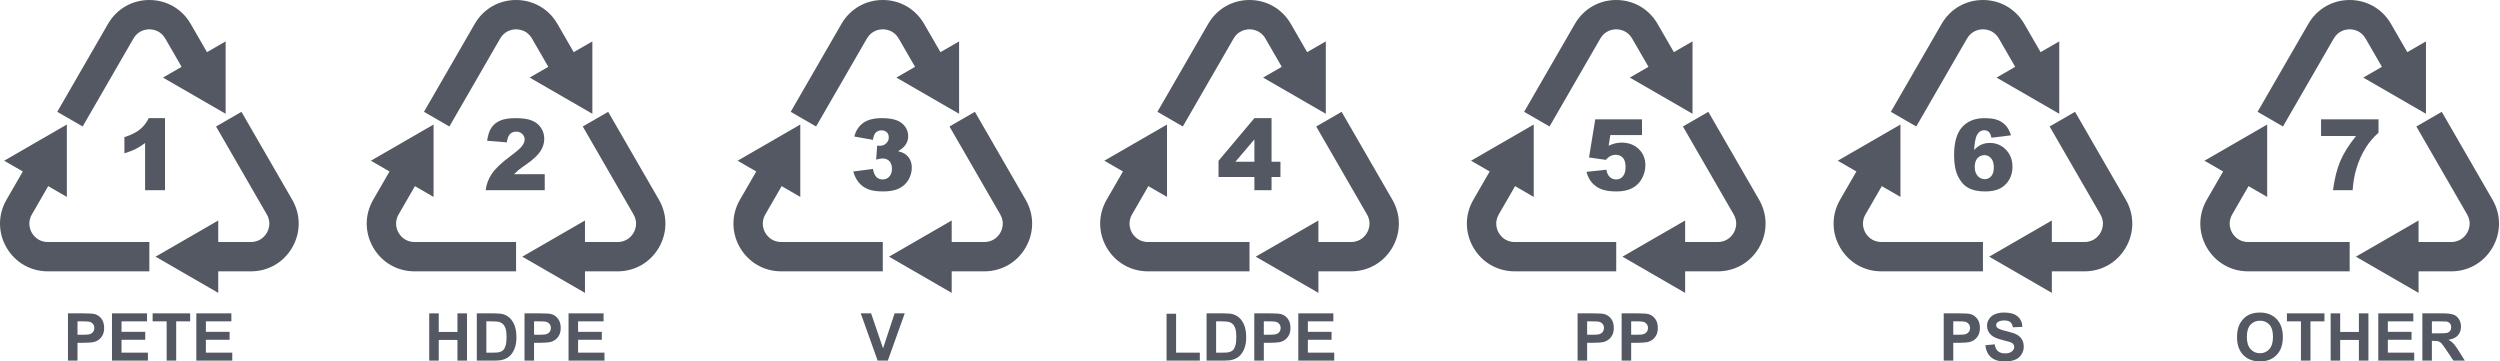
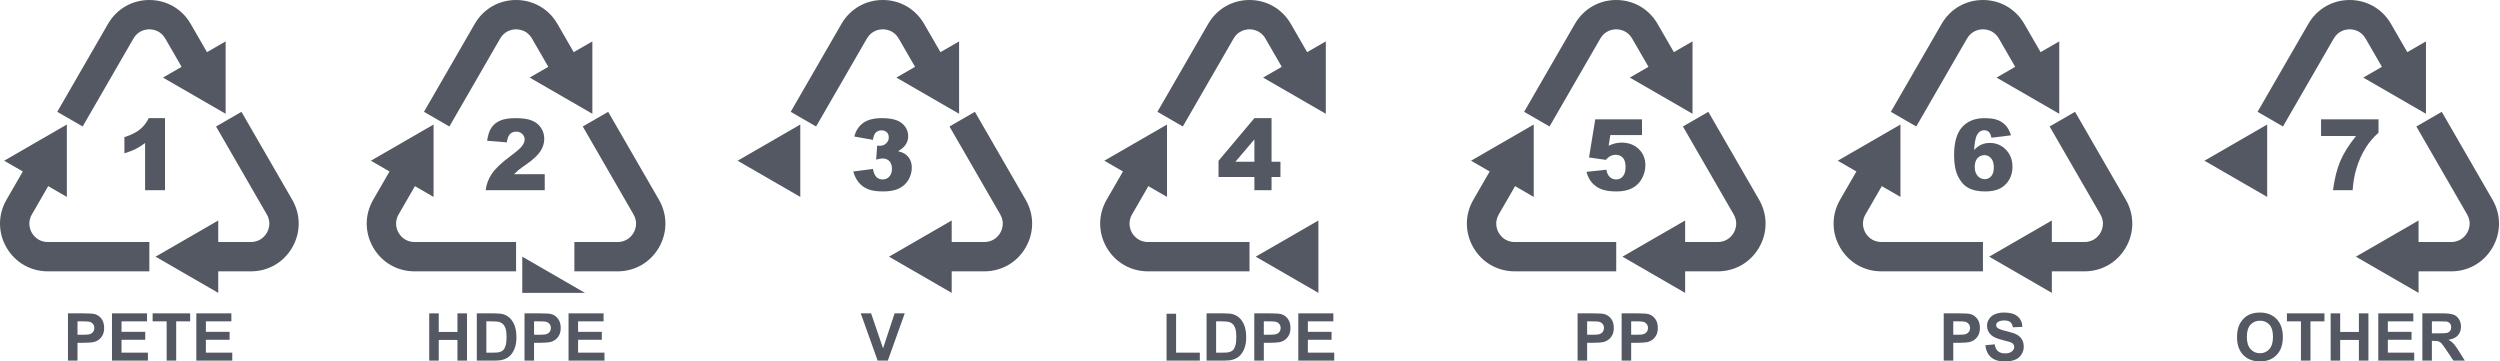
<svg xmlns="http://www.w3.org/2000/svg" width="332" height="48" viewBox="0 0 332 48" fill="none">
  <path d="M308.235 15.85H315.869V17.615C315.205 18.215 314.651 18.863 314.205 19.561C313.666 20.408 313.24 21.352 312.928 22.392C312.679 23.201 312.512 24.158 312.427 25.262H309.82C310.026 23.726 310.348 22.437 310.79 21.397C311.23 20.357 311.928 19.244 312.883 18.058H308.234V15.85H308.235Z" fill="#535862" />
  <path d="M297.076 44.79C297.076 44.151 297.172 43.614 297.363 43.18C297.506 42.861 297.701 42.574 297.947 42.32C298.194 42.066 298.465 41.877 298.759 41.755C299.15 41.589 299.6 41.506 300.111 41.506C301.036 41.506 301.775 41.793 302.33 42.367C302.886 42.941 303.163 43.738 303.163 44.76C303.163 45.781 302.887 46.565 302.337 47.137C301.786 47.709 301.05 47.995 300.128 47.995C299.207 47.995 298.453 47.711 297.903 47.141C297.352 46.572 297.077 45.788 297.077 44.789L297.076 44.79ZM298.382 44.747C298.382 45.457 298.546 45.996 298.874 46.363C299.202 46.729 299.619 46.913 300.124 46.913C300.629 46.913 301.043 46.73 301.367 46.367C301.691 46.003 301.853 45.457 301.853 44.729C301.853 44.002 301.695 43.474 301.38 43.12C301.065 42.766 300.646 42.589 300.124 42.589C299.601 42.589 299.181 42.768 298.861 43.126C298.542 43.484 298.382 44.024 298.382 44.746V44.747Z" fill="#535862" />
  <path d="M305.564 47.888V42.675H303.702V41.613H308.689V42.675H306.831V47.888H305.564Z" fill="#535862" />
  <path d="M309.51 47.888V41.613H310.777V44.083H313.26V41.613H314.527V47.888H313.26V45.145H310.777V47.888H309.51Z" fill="#535862" />
  <path d="M315.837 47.888V41.613H320.49V42.675H317.104V44.066H320.254V45.123H317.104V46.831H320.609V47.888H315.837Z" fill="#535862" />
  <path d="M321.688 47.888V41.613H324.355C325.025 41.613 325.512 41.67 325.816 41.782C326.12 41.895 326.363 42.096 326.546 42.384C326.729 42.672 326.82 43.002 326.82 43.373C326.82 43.843 326.681 44.232 326.404 44.539C326.128 44.846 325.714 45.039 325.163 45.119C325.437 45.279 325.663 45.454 325.841 45.645C326.02 45.837 326.26 46.176 326.563 46.664L327.329 47.888H325.814L324.898 46.523C324.572 46.035 324.35 45.728 324.23 45.6C324.11 45.473 323.983 45.387 323.849 45.34C323.715 45.292 323.502 45.269 323.211 45.269H322.954V47.888H321.687H321.688ZM322.955 44.268H323.892C324.5 44.268 324.88 44.242 325.031 44.191C325.182 44.139 325.301 44.051 325.386 43.925C325.472 43.8 325.515 43.643 325.515 43.454C325.515 43.243 325.458 43.072 325.346 42.943C325.233 42.813 325.074 42.731 324.868 42.697C324.766 42.683 324.457 42.676 323.944 42.676H322.955V44.268L322.955 44.268Z" fill="#535862" />
  <path d="M267.059 17.969L264.459 18.29C264.39 17.926 264.276 17.669 264.116 17.52C263.955 17.369 263.757 17.295 263.522 17.295C263.098 17.295 262.768 17.509 262.533 17.937C262.362 18.245 262.235 18.904 262.154 19.915C262.467 19.598 262.788 19.363 263.117 19.211C263.447 19.059 263.828 18.983 264.26 18.983C265.099 18.983 265.809 19.283 266.389 19.882C266.969 20.482 267.258 21.242 267.258 22.162C267.258 22.782 267.112 23.349 266.819 23.863C266.525 24.377 266.119 24.765 265.599 25.029C265.079 25.292 264.427 25.424 263.644 25.424C262.702 25.424 261.947 25.263 261.377 24.942C260.808 24.621 260.353 24.108 260.013 23.404C259.672 22.7 259.502 21.768 259.502 20.608C259.502 18.909 259.86 17.665 260.575 16.875C261.29 16.085 262.28 15.691 263.547 15.691C264.296 15.691 264.888 15.777 265.322 15.951C265.757 16.124 266.117 16.378 266.404 16.712C266.691 17.046 266.909 17.465 267.059 17.97V17.969ZM262.244 22.161C262.244 22.671 262.373 23.069 262.629 23.359C262.886 23.648 263.201 23.792 263.573 23.792C263.916 23.792 264.202 23.662 264.434 23.401C264.665 23.14 264.78 22.75 264.78 22.232C264.78 21.715 264.661 21.297 264.421 21.019C264.181 20.741 263.884 20.601 263.528 20.601C263.173 20.601 262.86 20.736 262.613 21.006C262.367 21.276 262.244 21.661 262.244 22.162V22.161Z" fill="#535862" />
  <path d="M258.127 47.888V41.613H260.16C260.93 41.613 261.432 41.645 261.667 41.707C262.026 41.801 262.327 42.006 262.57 42.322C262.812 42.637 262.933 43.044 262.933 43.543C262.933 43.929 262.863 44.252 262.723 44.515C262.584 44.778 262.406 44.983 262.191 45.133C261.975 45.283 261.756 45.382 261.534 45.431C261.231 45.491 260.793 45.521 260.22 45.521H259.394V47.888H258.127V47.888ZM259.393 42.675V44.456H260.087C260.586 44.456 260.92 44.423 261.089 44.357C261.257 44.291 261.389 44.189 261.485 44.049C261.58 43.909 261.628 43.746 261.628 43.561C261.628 43.333 261.56 43.145 261.427 42.996C261.293 42.847 261.123 42.755 260.917 42.718C260.766 42.69 260.462 42.675 260.006 42.675H259.393Z" fill="#535862" />
  <path d="M263.652 45.847L264.885 45.727C264.959 46.141 265.109 46.445 265.336 46.639C265.563 46.833 265.869 46.93 266.254 46.93C266.662 46.93 266.97 46.844 267.177 46.671C267.384 46.499 267.487 46.297 267.487 46.065C267.487 45.917 267.443 45.791 267.356 45.686C267.269 45.582 267.117 45.491 266.9 45.414C266.752 45.363 266.414 45.272 265.886 45.141C265.207 44.972 264.73 44.766 264.456 44.52C264.071 44.175 263.878 43.754 263.878 43.258C263.878 42.938 263.969 42.639 264.15 42.361C264.331 42.083 264.592 41.871 264.933 41.725C265.274 41.58 265.685 41.507 266.168 41.507C266.955 41.507 267.548 41.68 267.947 42.025C268.344 42.37 268.554 42.831 268.574 43.407L267.307 43.463C267.253 43.141 267.136 42.909 266.958 42.768C266.78 42.626 266.512 42.556 266.155 42.556C265.799 42.556 265.499 42.631 265.291 42.783C265.157 42.88 265.09 43.01 265.09 43.172C265.09 43.321 265.153 43.448 265.278 43.553C265.438 43.687 265.826 43.827 266.443 43.972C267.059 44.118 267.515 44.269 267.81 44.424C268.105 44.579 268.337 44.792 268.504 45.062C268.671 45.332 268.754 45.665 268.754 46.061C268.754 46.421 268.654 46.758 268.454 47.071C268.255 47.385 267.972 47.619 267.607 47.771C267.242 47.923 266.786 48 266.242 48C265.448 48 264.839 47.817 264.414 47.45C263.989 47.083 263.734 46.549 263.652 45.847Z" fill="#535862" />
  <path d="M211.849 15.85H218.057V17.937H213.852L213.628 19.349C213.919 19.212 214.207 19.11 214.491 19.041C214.776 18.973 215.057 18.938 215.336 18.938C216.277 18.938 217.041 19.223 217.628 19.792C218.214 20.361 218.507 21.078 218.507 21.943C218.507 22.551 218.356 23.135 218.055 23.696C217.753 24.257 217.325 24.684 216.771 24.98C216.217 25.275 215.507 25.423 214.643 25.423C214.022 25.423 213.49 25.364 213.047 25.246C212.604 25.128 212.228 24.953 211.917 24.72C211.607 24.486 211.355 24.222 211.163 23.927C210.97 23.632 210.81 23.264 210.681 22.822L213.327 22.534C213.391 22.957 213.541 23.28 213.776 23.5C214.011 23.72 214.292 23.831 214.617 23.831C214.981 23.831 215.282 23.693 215.519 23.416C215.757 23.14 215.876 22.728 215.876 22.18C215.876 21.633 215.756 21.209 215.516 20.948C215.277 20.687 214.958 20.556 214.56 20.556C214.307 20.556 214.063 20.619 213.828 20.742C213.653 20.832 213.46 20.995 213.25 21.23L211.022 20.909L211.85 15.85H211.849Z" fill="#535862" />
  <path d="M209.505 47.888V41.613H211.538C212.309 41.613 212.811 41.645 213.045 41.707C213.405 41.801 213.706 42.006 213.948 42.322C214.191 42.637 214.312 43.044 214.312 43.543C214.312 43.929 214.242 44.252 214.102 44.515C213.962 44.778 213.785 44.983 213.569 45.133C213.354 45.283 213.135 45.382 212.912 45.431C212.61 45.491 212.172 45.521 211.598 45.521H210.772V47.888H209.505V47.888ZM210.772 42.675V44.456H211.466C211.965 44.456 212.299 44.423 212.468 44.357C212.636 44.291 212.768 44.189 212.864 44.049C212.959 43.909 213.007 43.746 213.007 43.561C213.007 43.333 212.94 43.145 212.806 42.996C212.672 42.847 212.502 42.755 212.296 42.718C212.145 42.69 211.841 42.675 211.385 42.675H210.772Z" fill="#535862" />
  <path d="M215.352 47.888V41.613H217.385C218.156 41.613 218.658 41.645 218.892 41.707C219.252 41.801 219.553 42.006 219.795 42.322C220.038 42.637 220.159 43.044 220.159 43.543C220.159 43.929 220.089 44.252 219.949 44.515C219.809 44.778 219.631 44.983 219.416 45.133C219.201 45.283 218.982 45.382 218.759 45.431C218.457 45.491 218.018 45.521 217.445 45.521H216.619V47.888H215.352V47.888ZM216.619 42.675V44.456H217.313C217.812 44.456 218.146 44.423 218.315 44.357C218.483 44.291 218.615 44.189 218.711 44.049C218.806 43.909 218.854 43.746 218.854 43.561C218.854 43.333 218.786 43.145 218.653 42.996C218.519 42.847 218.349 42.755 218.143 42.718C217.992 42.69 217.688 42.675 217.231 42.675H216.619Z" fill="#535862" />
  <path d="M166.583 23.503H161.819V21.353L166.583 15.69H168.862V21.474H170.044V23.503H168.862V25.262H166.583V23.503ZM166.583 21.474V18.512L164.066 21.474H166.583Z" fill="#535862" />
  <path d="M154.918 47.888V41.665H156.185V46.831H159.335V47.888H154.918H154.918Z" fill="#535862" />
  <path d="M160.234 41.613H162.549C163.071 41.613 163.47 41.653 163.743 41.733C164.112 41.842 164.427 42.034 164.689 42.311C164.952 42.588 165.151 42.927 165.288 43.328C165.425 43.728 165.494 44.223 165.494 44.811C165.494 45.327 165.429 45.772 165.301 46.146C165.144 46.603 164.92 46.972 164.629 47.254C164.409 47.468 164.112 47.635 163.739 47.755C163.459 47.844 163.085 47.888 162.617 47.888H160.233V41.612L160.234 41.613ZM161.5 42.675V46.831H162.446C162.8 46.831 163.055 46.811 163.212 46.771C163.418 46.72 163.588 46.633 163.723 46.51C163.859 46.388 163.969 46.186 164.055 45.904C164.141 45.623 164.184 45.24 164.184 44.755C164.184 44.27 164.141 43.897 164.055 43.638C163.969 43.378 163.85 43.176 163.696 43.03C163.542 42.885 163.346 42.786 163.109 42.735C162.933 42.695 162.586 42.675 162.069 42.675H161.5H161.5Z" fill="#535862" />
  <path d="M166.569 47.888V41.613H168.602C169.372 41.613 169.874 41.645 170.109 41.707C170.468 41.801 170.769 42.006 171.011 42.322C171.254 42.637 171.375 43.044 171.375 43.543C171.375 43.929 171.305 44.252 171.165 44.515C171.026 44.778 170.848 44.983 170.633 45.133C170.417 45.283 170.198 45.382 169.976 45.431C169.673 45.491 169.235 45.521 168.662 45.521H167.836V47.888H166.569V47.888ZM167.835 42.675V44.456H168.529C169.028 44.456 169.362 44.423 169.53 44.357C169.699 44.291 169.831 44.189 169.926 44.049C170.022 43.909 170.07 43.746 170.07 43.561C170.07 43.333 170.002 43.145 169.868 42.996C169.735 42.847 169.565 42.755 169.359 42.718C169.208 42.69 168.904 42.675 168.447 42.675H167.835Z" fill="#535862" />
  <path d="M172.415 47.888V41.613H177.068V42.675H173.683V44.066H176.833V45.123H173.683V46.831H177.188V47.888H172.415Z" fill="#535862" />
  <path d="M115.925 18.572L113.453 18.129C113.658 17.342 114.053 16.738 114.637 16.319C115.222 15.899 116.048 15.689 117.118 15.689C118.347 15.689 119.235 15.918 119.783 16.377C120.331 16.835 120.605 17.41 120.605 18.103C120.605 18.51 120.493 18.878 120.271 19.208C120.048 19.538 119.712 19.826 119.263 20.075C119.626 20.165 119.905 20.27 120.097 20.389C120.41 20.582 120.653 20.835 120.826 21.15C120.999 21.465 121.086 21.84 121.086 22.277C121.086 22.825 120.942 23.35 120.656 23.853C120.369 24.357 119.956 24.744 119.417 25.015C118.878 25.287 118.169 25.423 117.292 25.423C116.414 25.423 115.761 25.322 115.266 25.121C114.772 24.92 114.365 24.626 114.046 24.238C113.727 23.851 113.482 23.364 113.311 22.778L115.924 22.431C116.027 22.957 116.186 23.322 116.402 23.526C116.619 23.729 116.894 23.831 117.227 23.831C117.579 23.831 117.87 23.702 118.104 23.445C118.337 23.189 118.454 22.846 118.454 22.418C118.454 21.99 118.341 21.643 118.117 21.404C117.892 21.164 117.587 21.044 117.202 21.044C116.996 21.044 116.714 21.096 116.354 21.198L116.489 19.33C116.635 19.352 116.748 19.362 116.83 19.362C117.172 19.362 117.458 19.253 117.687 19.035C117.916 18.817 118.03 18.558 118.03 18.258C118.03 17.959 117.944 17.742 117.773 17.571C117.602 17.4 117.367 17.314 117.067 17.314C116.768 17.314 116.509 17.407 116.316 17.593C116.123 17.779 115.993 18.106 115.925 18.572Z" fill="#535862" />
  <path d="M116.55 47.888L114.307 41.613H115.681L117.269 46.258L118.806 41.613H120.15L117.903 47.888H116.55H116.55Z" fill="#535862" />
  <path d="M72.342 25.262H64.496C64.586 24.488 64.859 23.759 65.315 23.076C65.771 22.393 66.626 21.588 67.88 20.659C68.646 20.089 69.136 19.657 69.35 19.362C69.564 19.067 69.671 18.786 69.671 18.521C69.671 18.234 69.565 17.989 69.353 17.785C69.141 17.582 68.875 17.48 68.554 17.48C68.233 17.48 67.947 17.585 67.735 17.795C67.523 18.005 67.381 18.375 67.308 18.906L64.689 18.694C64.791 17.958 64.98 17.384 65.254 16.97C65.527 16.557 65.914 16.241 66.413 16.02C66.911 15.799 67.601 15.689 68.483 15.689C69.365 15.689 70.12 15.794 70.631 16.004C71.142 16.214 71.545 16.536 71.838 16.97C72.132 17.404 72.278 17.892 72.278 18.431C72.278 19.004 72.11 19.552 71.774 20.074C71.438 20.596 70.827 21.17 69.941 21.795C69.415 22.159 69.062 22.413 68.885 22.559C68.707 22.705 68.499 22.895 68.259 23.13H72.342V25.262L72.342 25.262Z" fill="#535862" />
  <path d="M56.999 47.889V41.614H58.266V44.083H60.749V41.614H62.016V47.889H60.749V45.145H58.266V47.889H56.999Z" fill="#535862" />
  <path d="M63.321 41.613H65.637C66.159 41.613 66.557 41.653 66.831 41.733C67.199 41.842 67.514 42.034 67.777 42.311C68.039 42.588 68.239 42.927 68.376 43.328C68.513 43.728 68.581 44.223 68.581 44.811C68.581 45.327 68.517 45.772 68.388 46.146C68.232 46.603 68.007 46.972 67.716 47.254C67.497 47.468 67.2 47.635 66.826 47.755C66.546 47.844 66.172 47.888 65.704 47.888H63.32V41.612L63.321 41.613ZM64.588 42.675V46.831H65.534C65.887 46.831 66.143 46.811 66.3 46.771C66.505 46.72 66.676 46.633 66.811 46.51C66.946 46.388 67.057 46.186 67.143 45.904C67.228 45.623 67.271 45.24 67.271 44.755C67.271 44.27 67.228 43.897 67.143 43.638C67.057 43.378 66.937 43.176 66.783 43.03C66.629 42.885 66.433 42.786 66.197 42.735C66.02 42.695 65.673 42.675 65.157 42.675H64.587H64.588Z" fill="#535862" />
  <path d="M69.656 47.888V41.613H71.689C72.46 41.613 72.962 41.645 73.196 41.707C73.555 41.801 73.856 42.006 74.099 42.322C74.341 42.637 74.463 43.044 74.463 43.543C74.463 43.929 74.393 44.252 74.253 44.515C74.113 44.778 73.935 44.983 73.72 45.133C73.505 45.283 73.286 45.382 73.063 45.431C72.761 45.491 72.322 45.521 71.749 45.521H70.923V47.888H69.656V47.888ZM70.923 42.675V44.456H71.616C72.115 44.456 72.45 44.423 72.618 44.357C72.787 44.291 72.918 44.189 73.014 44.049C73.109 43.909 73.157 43.746 73.157 43.561C73.157 43.333 73.09 43.145 72.956 42.996C72.822 42.847 72.652 42.755 72.447 42.718C72.295 42.69 71.991 42.675 71.535 42.675H70.923Z" fill="#535862" />
  <path d="M75.502 47.888V41.613H80.155V42.675H76.77V44.066H79.92V45.123H76.77V46.831H80.275V47.888H75.502Z" fill="#535862" />
-   <path d="M312.036 36.034H298.547C296.257 36.034 294.206 34.849 293.061 32.866C291.915 30.882 291.915 28.514 293.061 26.53L295.934 21.555L299.308 23.503L296.435 28.479C295.799 29.58 296.223 30.551 296.435 30.918C296.647 31.285 297.276 32.138 298.547 32.138H312.036V36.034Z" fill="#535862" />
  <path d="M292.753 21.343L301.08 16.536L301.081 26.151L292.753 21.343Z" fill="#535862" />
  <path d="M325.524 36.034H319.778V32.138H325.524C326.795 32.138 327.425 31.285 327.636 30.918C327.848 30.551 328.272 29.579 327.636 28.479L320.892 16.797L324.266 14.849L331.01 26.53C332.156 28.514 332.156 30.882 331.01 32.866C329.865 34.849 327.814 36.034 325.524 36.034Z" fill="#535862" />
  <path d="M321.185 38.894L312.859 34.086L321.185 29.278V38.894Z" fill="#535862" />
  <path d="M303.179 16.797L299.805 14.849L306.549 3.168C307.694 1.184 309.745 0 312.035 0C314.326 0 316.377 1.184 317.522 3.168L320.395 8.144L317.021 10.092L314.148 5.116C313.513 4.015 312.459 3.896 312.036 3.896C311.613 3.896 310.559 4.015 309.923 5.116L303.179 16.797H303.179Z" fill="#535862" />
  <path d="M322.168 5.495L322.168 15.11L313.841 10.303L322.168 5.495Z" fill="#535862" />
  <path d="M263.336 36.034H249.847C247.557 36.034 245.505 34.849 244.36 32.866C243.215 30.882 243.215 28.514 244.36 26.53L247.233 21.555L250.607 23.503L247.734 28.479C247.099 29.58 247.523 30.551 247.734 30.918C247.946 31.285 248.576 32.138 249.847 32.138H263.336V36.034Z" fill="#535862" />
  <path d="M244.053 21.343L252.379 16.536L252.38 26.151L244.053 21.343Z" fill="#535862" />
  <path d="M276.824 36.034H271.078V32.138H276.824C278.095 32.138 278.724 31.285 278.936 30.918C279.148 30.551 279.572 29.579 278.936 28.479L272.192 16.797L275.566 14.849L282.31 26.53C283.456 28.514 283.456 30.882 282.31 32.866C281.165 34.849 279.114 36.034 276.824 36.034Z" fill="#535862" />
  <path d="M272.485 38.894L264.159 34.086L272.485 29.278V38.894Z" fill="#535862" />
  <path d="M254.478 16.797L251.105 14.849L257.849 3.168C258.994 1.184 261.045 0 263.335 0C265.625 0 267.677 1.184 268.822 3.168L271.695 8.144L268.321 10.092L265.448 5.116C264.813 4.015 263.759 3.896 263.336 3.896C262.912 3.896 261.859 4.015 261.223 5.116L254.479 16.797H254.478Z" fill="#535862" />
  <path d="M273.468 5.495L273.468 15.11L265.141 10.303L273.468 5.495Z" fill="#535862" />
  <path d="M214.635 36.034H201.147C198.856 36.034 196.805 34.849 195.66 32.866C194.515 30.882 194.515 28.514 195.66 26.53L198.533 21.555L201.907 23.503L199.034 28.479C198.399 29.58 198.822 30.551 199.034 30.918C199.246 31.285 199.876 32.138 201.147 32.138H214.635V36.034Z" fill="#535862" />
  <path d="M195.353 21.343L203.679 16.536L203.68 26.151L195.353 21.343Z" fill="#535862" />
  <path d="M228.123 36.034H222.378V32.138H228.123C229.394 32.138 230.024 31.285 230.236 30.918C230.448 30.551 230.871 29.579 230.236 28.479L223.492 16.797L226.866 14.849L233.61 26.53C234.755 28.514 234.755 30.882 233.61 32.866C232.464 34.849 230.414 36.034 228.123 36.034Z" fill="#535862" />
  <path d="M223.785 38.894L215.459 34.086L223.785 29.278V38.894Z" fill="#535862" />
  <path d="M205.778 16.797L202.404 14.849L209.148 3.168C210.294 1.184 212.344 0 214.635 0C216.925 0 218.976 1.184 220.122 3.168L222.995 8.144L219.621 10.092L216.748 5.116C216.112 4.015 215.058 3.896 214.635 3.896C214.212 3.896 213.158 4.015 212.523 5.116L205.779 16.797H205.778Z" fill="#535862" />
  <path d="M224.768 5.495L224.767 15.11L216.441 10.303L224.768 5.495Z" fill="#535862" />
  <path d="M165.935 36.034H152.447C150.156 36.034 148.105 34.849 146.96 32.866C145.815 30.882 145.815 28.514 146.96 26.53L149.833 21.555L153.207 23.503L150.334 28.479C149.698 29.58 150.122 30.551 150.334 30.918C150.546 31.285 151.175 32.138 152.447 32.138H165.935V36.034Z" fill="#535862" />
  <path d="M146.653 21.343L154.979 16.536L154.98 26.151L146.653 21.343Z" fill="#535862" />
-   <path d="M179.423 36.034H173.677V32.138H179.423C180.694 32.138 181.324 31.285 181.536 30.918C181.747 30.551 182.171 29.579 181.536 28.479L174.792 16.797L178.166 14.849L184.91 26.53C186.055 28.514 186.055 30.882 184.91 32.866C183.764 34.849 181.713 36.034 179.423 36.034Z" fill="#535862" />
  <path d="M175.084 38.894L166.759 34.086L175.084 29.278V38.894Z" fill="#535862" />
  <path d="M157.078 16.797L153.704 14.849L160.448 3.168C161.593 1.184 163.644 0 165.935 0C168.225 0 170.276 1.184 171.421 3.168L174.294 8.144L170.92 10.092L168.047 5.116C167.412 4.015 166.358 3.896 165.935 3.896C165.511 3.896 164.457 4.015 163.822 5.116L157.078 16.797Z" fill="#535862" />
  <path d="M176.068 5.495L176.067 15.11L167.74 10.303L176.068 5.495Z" fill="#535862" />
-   <path d="M117.235 36.034H103.746C101.456 36.034 99.405 34.849 98.26 32.866C97.114 30.882 97.114 28.514 98.26 26.53L101.132 21.555L104.506 23.503L101.634 28.479C100.998 29.58 101.422 30.551 101.634 30.918C101.845 31.285 102.475 32.138 103.746 32.138H117.235V36.034Z" fill="#535862" />
  <path d="M97.952 21.343L106.279 16.536L106.28 26.151L97.952 21.343Z" fill="#535862" />
  <path d="M130.723 36.034H124.977V32.138H130.723C131.994 32.138 132.624 31.285 132.835 30.918C133.047 30.551 133.471 29.579 132.835 28.479L126.091 16.797L129.465 14.849L136.209 26.53C137.355 28.514 137.355 30.882 136.209 32.866C135.064 34.849 133.013 36.034 130.723 36.034Z" fill="#535862" />
  <path d="M126.384 38.894L118.058 34.086L126.384 29.278V38.894Z" fill="#535862" />
  <path d="M108.378 16.797L105.004 14.849L111.748 3.168C112.893 1.184 114.944 0 117.234 0C119.525 0 121.576 1.184 122.721 3.168L125.594 8.144L122.22 10.092L119.347 5.116C118.712 4.015 117.658 3.896 117.235 3.896C116.812 3.896 115.758 4.015 115.122 5.116L108.378 16.797H108.378Z" fill="#535862" />
  <path d="M127.367 5.495L127.367 15.11L119.04 10.303L127.367 5.495Z" fill="#535862" />
  <path d="M68.534 36.034H55.046C52.756 36.034 50.704 34.849 49.559 32.866C48.414 30.882 48.414 28.514 49.559 26.53L52.432 21.555L55.806 23.503L52.933 28.479C52.298 29.58 52.721 30.551 52.933 30.918C53.145 31.285 53.775 32.138 55.046 32.138H68.534V36.034Z" fill="#535862" />
  <path d="M49.252 21.343L57.578 16.536L57.579 26.151L49.252 21.343Z" fill="#535862" />
  <path d="M82.022 36.034H76.277V32.138H82.022C83.293 32.138 83.923 31.285 84.135 30.918C84.347 30.551 84.771 29.579 84.135 28.479L77.391 16.797L80.765 14.849L87.509 26.53C88.654 28.514 88.654 30.882 87.509 32.866C86.364 34.849 84.313 36.034 82.022 36.034Z" fill="#535862" />
-   <path d="M77.684 38.894L69.358 34.086L77.684 29.278V38.894Z" fill="#535862" />
+   <path d="M77.684 38.894L69.358 34.086V38.894Z" fill="#535862" />
  <path d="M59.677 16.797L56.303 14.849L63.047 3.168C64.193 1.184 66.244 0 68.534 0C70.824 0 72.876 1.184 74.021 3.168L76.894 8.144L73.52 10.092L70.647 5.116C70.012 4.015 68.958 3.896 68.534 3.896C68.111 3.896 67.057 4.015 66.422 5.116L59.678 16.797H59.677Z" fill="#535862" />
  <path d="M78.667 5.495L78.667 15.11L70.34 10.303L78.667 5.495Z" fill="#535862" />
  <path d="M19.834 36.034H6.346C4.055 36.034 2.004 34.849 0.859 32.866C-0.286 30.882 -0.286 28.514 0.859 26.53L3.732 21.555L7.106 23.503L4.233 28.479C3.597 29.58 4.021 30.551 4.233 30.918C4.445 31.285 5.075 32.138 6.346 32.138H19.834V36.034Z" fill="#535862" />
  <path d="M0.552 21.343L8.878 16.536L8.879 26.151L0.552 21.343Z" fill="#535862" />
  <path d="M33.322 36.034H27.577V32.138H33.322C34.593 32.138 35.223 31.285 35.435 30.918C35.647 30.551 36.07 29.579 35.435 28.479L28.691 16.797L32.065 14.849L38.809 26.53C39.954 28.514 39.954 30.882 38.809 32.866C37.663 34.849 35.613 36.034 33.322 36.034Z" fill="#535862" />
  <path d="M28.983 38.894L20.658 34.086L28.983 29.278V38.894Z" fill="#535862" />
  <path d="M10.977 16.797L7.603 14.849L14.347 3.168C15.492 1.184 17.543 0 19.834 0C22.124 0 24.175 1.184 25.321 3.168L28.194 8.144L24.82 10.092L21.947 5.116C21.311 4.015 20.257 3.896 19.834 3.896C19.411 3.896 18.357 4.015 17.721 5.116L10.977 16.797H10.977Z" fill="#535862" />
  <path d="M29.967 5.495L29.966 15.11L21.64 10.303L29.967 5.495Z" fill="#535862" />
  <path d="M21.914 15.689V25.262H19.269V18.99C18.841 19.315 18.427 19.578 18.026 19.78C17.626 19.981 17.124 20.174 16.52 20.358V18.213C17.411 17.927 18.102 17.582 18.594 17.18C19.087 16.777 19.472 16.28 19.75 15.69H21.914L21.914 15.689Z" fill="#535862" />
  <path d="M9.024 47.888V41.613H11.057C11.828 41.613 12.33 41.645 12.564 41.707C12.924 41.801 13.225 42.006 13.467 42.322C13.71 42.637 13.831 43.044 13.831 43.543C13.831 43.929 13.761 44.252 13.621 44.515C13.481 44.778 13.303 44.983 13.088 45.133C12.873 45.283 12.654 45.382 12.431 45.431C12.129 45.491 11.691 45.521 11.117 45.521H10.291V47.888H9.024V47.888ZM10.291 42.675V44.456H10.985C11.484 44.456 11.818 44.423 11.987 44.357C12.155 44.291 12.287 44.189 12.383 44.049C12.478 43.909 12.526 43.746 12.526 43.561C12.526 43.333 12.459 43.145 12.325 42.996C12.191 42.847 12.021 42.755 11.815 42.718C11.664 42.69 11.36 42.675 10.903 42.675H10.291Z" fill="#535862" />
  <path d="M14.871 47.888V41.613H19.524V42.675H16.138V44.066H19.289V45.123H16.138V46.831H19.644V47.888H14.871Z" fill="#535862" />
  <path d="M22.13 47.888V42.675H20.269V41.613H25.255V42.675H23.398V47.888H22.13Z" fill="#535862" />
  <path d="M26.073 47.888V41.613H30.726V42.675H27.34V44.066H30.49V45.123H27.34V46.831H30.845V47.888H26.073Z" fill="#535862" />
</svg>